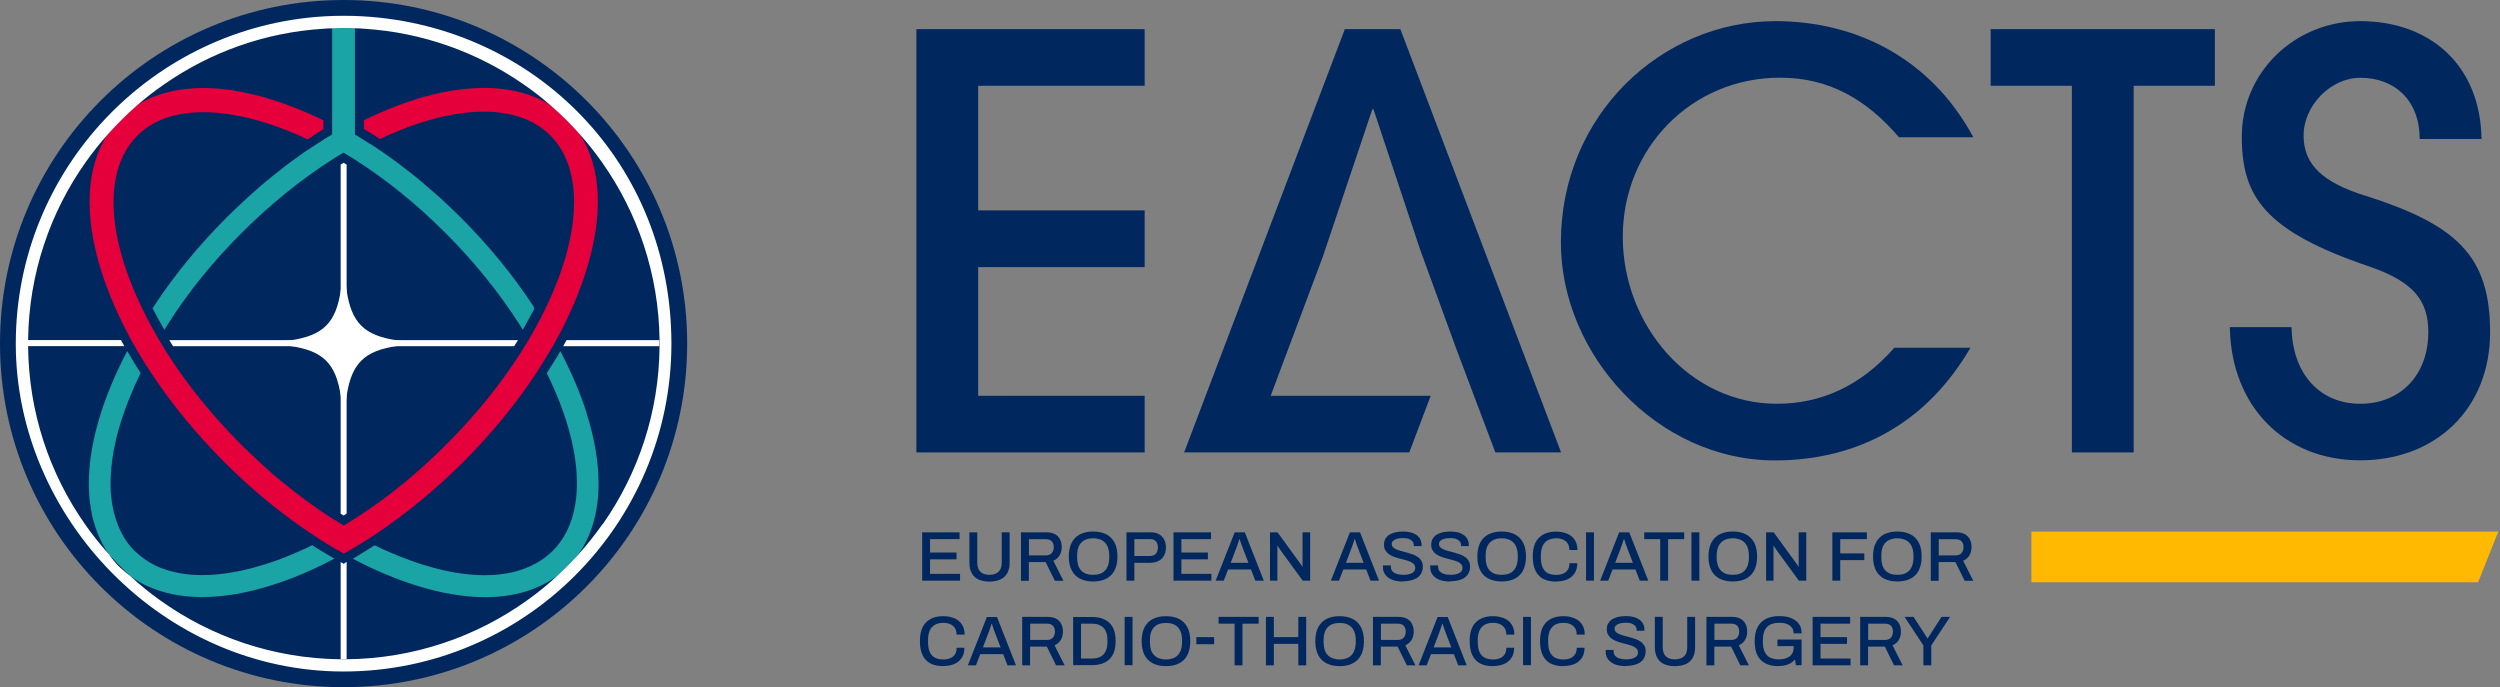
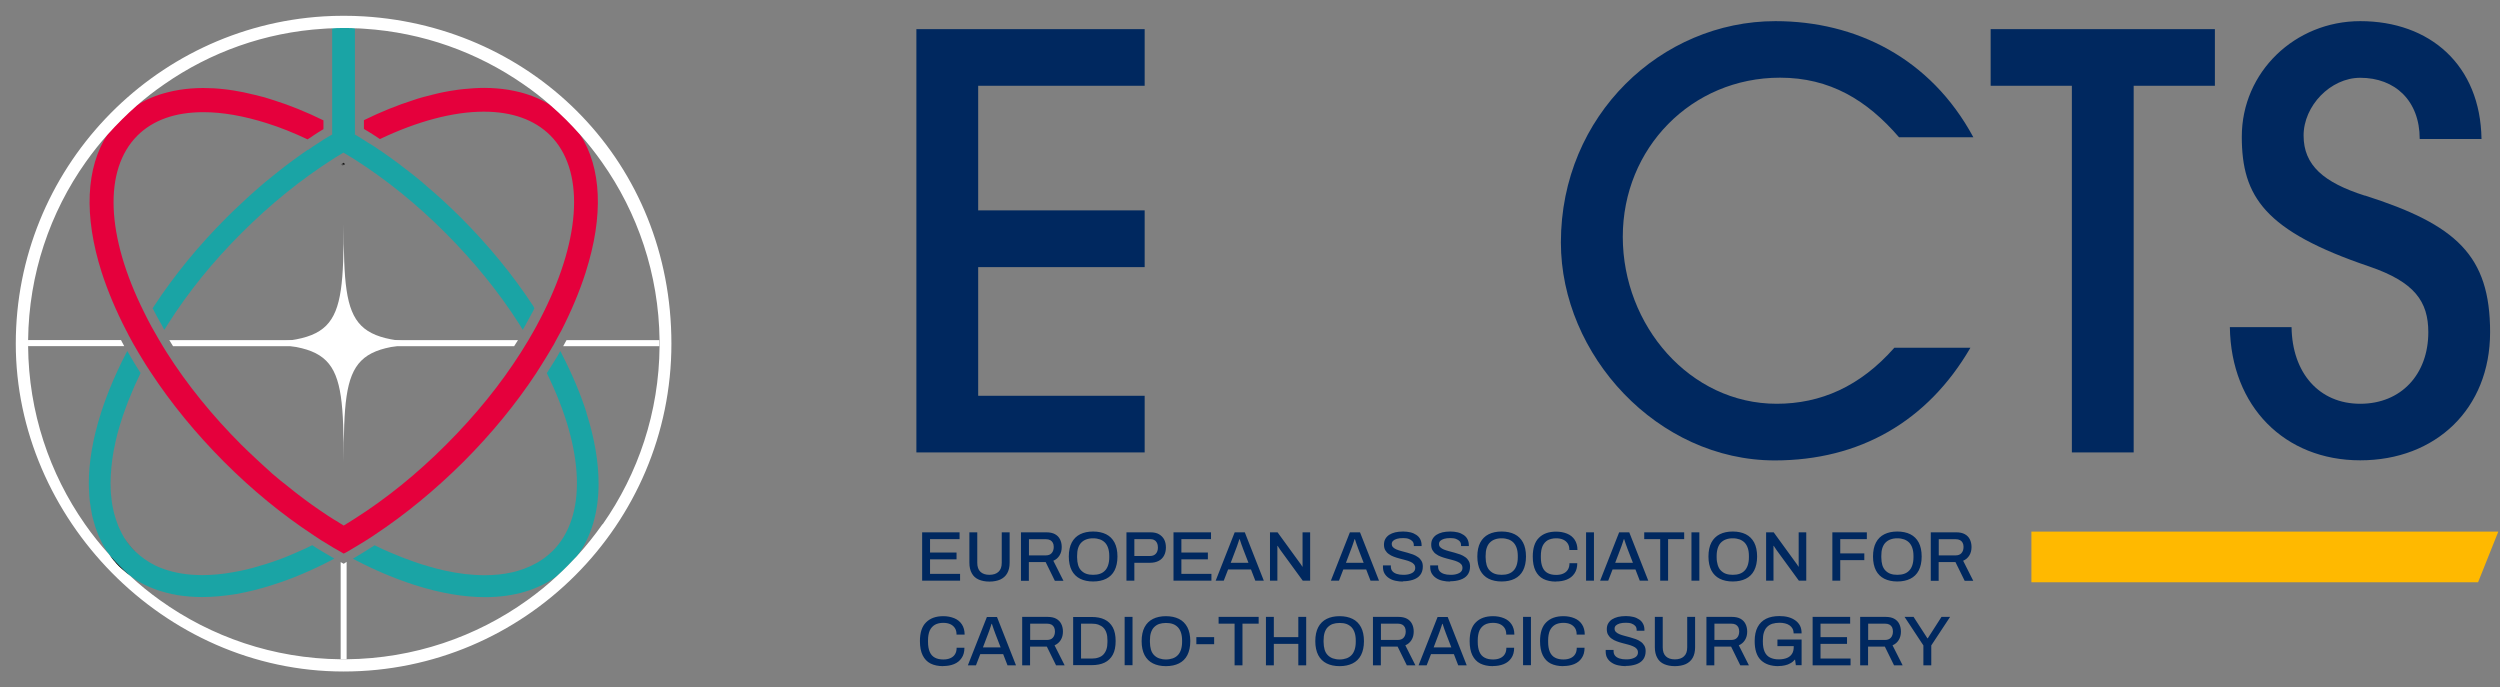
<svg xmlns="http://www.w3.org/2000/svg" width="291" height="80" viewBox="0 0 291 80" fill="none">
  <rect x="0" y="0" width="291" height="80" fill="#808080" stroke="none" />
  <g clip-path="url(#clip0_4795_52551)">
-     <path d="M79.988 39.994C79.988 62.081 62.081 79.988 39.994 79.988C17.907 79.988 0 62.081 0 39.994C0 17.907 17.907 0 39.994 0C62.081 0 79.988 17.907 79.988 39.994Z" fill="#00285F" />
    <path d="M15.105 66.99C14.893 66.837 14.693 66.684 14.505 66.508C14.281 66.331 14.069 66.131 13.857 65.931C13.657 65.731 13.457 65.519 13.292 65.307C13.28 65.307 13.269 65.307 13.269 65.295C13.08 65.083 12.915 64.859 12.751 64.624C13.492 65.448 14.281 66.237 15.093 66.99" fill="black" />
-     <path d="M15.682 64.141H15.67C15.199 63.67 14.787 63.152 14.434 62.575C14.799 63.152 15.211 63.67 15.682 64.141Z" fill="black" />
    <path d="M14.434 62.575C14.787 63.152 15.199 63.67 15.67 64.141H15.682C15.211 63.67 14.799 63.152 14.434 62.575ZM14.434 62.575C14.787 63.152 15.199 63.67 15.67 64.141H15.682C15.211 63.67 14.799 63.152 14.434 62.575Z" fill="black" />
    <path d="M40.182 19.061C40.182 19.061 40.288 19.132 40.347 19.167C40.347 19.167 40.241 19.096 40.182 19.061ZM39.994 18.943C39.865 19.014 39.759 19.085 39.653 19.155C39.759 19.085 39.888 19.026 40.006 18.955M40.194 19.073C40.194 19.073 40.3 19.143 40.359 19.179C40.359 19.179 40.253 19.108 40.194 19.073ZM40.006 18.955C39.876 19.026 39.77 19.096 39.664 19.167C39.77 19.096 39.9 19.038 40.018 18.967M40.206 19.085C40.206 19.085 40.312 19.155 40.371 19.191C40.371 19.191 40.265 19.12 40.206 19.085ZM40.018 18.967C39.888 19.038 39.782 19.108 39.676 19.179C39.782 19.108 39.912 19.049 40.029 18.979M40.218 19.096C40.218 19.096 40.324 19.167 40.383 19.202C40.383 19.202 40.277 19.132 40.218 19.096ZM40.029 18.979C39.9 19.049 39.794 19.12 39.688 19.191C39.794 19.12 39.923 19.061 40.041 18.991M40.23 19.108C40.23 19.108 40.336 19.179 40.394 19.214C40.394 19.214 40.288 19.143 40.23 19.108ZM40.041 18.991C39.912 19.061 39.806 19.132 39.7 19.202C39.806 19.132 39.935 19.073 40.053 19.002M40.241 19.12C40.241 19.12 40.347 19.191 40.406 19.226C40.406 19.226 40.3 19.155 40.241 19.12ZM40.053 19.002C39.923 19.073 39.818 19.143 39.712 19.214C39.818 19.143 39.947 19.085 40.065 19.014M40.253 19.132C40.253 19.132 40.359 19.202 40.418 19.238C40.418 19.238 40.312 19.167 40.253 19.132ZM40.065 19.014C39.935 19.085 39.829 19.155 39.723 19.226C39.829 19.155 39.959 19.096 40.077 19.026M40.265 19.143C40.265 19.143 40.371 19.214 40.43 19.25C40.43 19.25 40.324 19.179 40.265 19.143ZM40.077 19.026C39.947 19.096 39.841 19.167 39.735 19.238C39.841 19.167 39.971 19.108 40.088 19.038M40.277 19.155C40.277 19.155 40.383 19.226 40.441 19.261C40.441 19.261 40.336 19.191 40.277 19.155ZM40.088 19.038C39.959 19.108 39.853 19.179 39.747 19.25C39.853 19.179 39.982 19.12 40.1 19.049M40.288 19.167C40.288 19.167 40.394 19.238 40.453 19.273C40.453 19.273 40.347 19.202 40.288 19.167ZM40.1 19.049C39.971 19.12 39.865 19.191 39.759 19.261C39.865 19.191 39.994 19.132 40.112 19.061M40.3 19.179C40.3 19.179 40.406 19.25 40.465 19.285C40.465 19.285 40.359 19.214 40.3 19.179ZM40.112 19.061C39.982 19.132 39.876 19.202 39.77 19.273C39.876 19.202 40.006 19.143 40.124 19.073M40.312 19.191C40.312 19.191 40.418 19.261 40.477 19.297C40.477 19.297 40.371 19.226 40.312 19.191ZM40.124 19.073C39.994 19.143 39.888 19.214 39.782 19.285C39.888 19.214 40.018 19.155 40.135 19.085M40.324 19.202C40.324 19.202 40.43 19.273 40.489 19.308C40.489 19.308 40.383 19.238 40.324 19.202ZM40.135 19.085C40.006 19.155 39.9 19.226 39.794 19.297C39.9 19.226 40.029 19.167 40.147 19.096M40.336 19.214C40.336 19.214 40.441 19.285 40.5 19.32C40.5 19.32 40.394 19.25 40.336 19.214ZM40.147 19.096C40.018 19.167 39.912 19.238 39.806 19.308C39.912 19.238 40.041 19.179 40.159 19.108" fill="black" />
    <path d="M12.762 64.624C12.927 64.859 13.092 65.083 13.269 65.295C13.269 65.295 13.269 65.295 13.292 65.307C13.469 65.519 13.669 65.731 13.857 65.931C14.069 66.131 14.281 66.319 14.505 66.508C14.693 66.684 14.893 66.837 15.105 66.99C14.281 66.237 13.504 65.448 12.762 64.624ZM12.762 64.624C12.927 64.859 13.092 65.083 13.269 65.295C13.269 65.295 13.269 65.295 13.292 65.307C13.469 65.519 13.669 65.731 13.857 65.931C14.069 66.131 14.281 66.319 14.505 66.508C14.693 66.684 14.893 66.837 15.105 66.99C14.281 66.237 13.504 65.448 12.762 64.624ZM12.762 64.624C12.927 64.859 13.092 65.083 13.269 65.295C13.269 65.295 13.269 65.295 13.292 65.307C13.469 65.519 13.669 65.731 13.857 65.931C14.069 66.131 14.281 66.319 14.505 66.508C14.693 66.684 14.893 66.837 15.105 66.99C14.281 66.237 13.504 65.448 12.762 64.624ZM12.762 64.624C12.927 64.859 13.092 65.083 13.269 65.295C13.269 65.295 13.269 65.295 13.292 65.307C13.469 65.519 13.669 65.731 13.857 65.931C14.069 66.131 14.281 66.319 14.505 66.508C14.693 66.684 14.893 66.837 15.105 66.99C14.281 66.237 13.504 65.448 12.762 64.624ZM12.762 64.624C12.927 64.859 13.092 65.083 13.269 65.295C13.269 65.295 13.269 65.295 13.292 65.307C13.469 65.519 13.669 65.731 13.857 65.931C14.069 66.131 14.281 66.319 14.505 66.508C14.693 66.684 14.893 66.837 15.105 66.99C14.281 66.237 13.504 65.448 12.762 64.624ZM12.762 64.624C12.927 64.859 13.092 65.083 13.269 65.295C13.269 65.295 13.269 65.295 13.292 65.307C13.469 65.519 13.669 65.731 13.857 65.931C14.069 66.131 14.281 66.319 14.505 66.508C14.693 66.684 14.893 66.837 15.105 66.99C14.281 66.237 13.504 65.448 12.762 64.624ZM12.762 64.624C12.927 64.859 13.092 65.083 13.269 65.295C13.269 65.295 13.269 65.295 13.292 65.307C13.469 65.519 13.669 65.731 13.857 65.931C14.069 66.131 14.281 66.319 14.505 66.508C14.693 66.684 14.893 66.837 15.105 66.99C14.281 66.237 13.504 65.448 12.762 64.624ZM12.762 64.624C12.927 64.859 13.092 65.083 13.269 65.295C13.269 65.295 13.269 65.295 13.292 65.307C13.469 65.519 13.669 65.731 13.857 65.931C14.069 66.131 14.281 66.319 14.505 66.508C14.693 66.684 14.893 66.837 15.105 66.99C14.281 66.237 13.504 65.448 12.762 64.624ZM12.762 64.624C12.927 64.859 13.092 65.083 13.269 65.295C13.269 65.295 13.269 65.295 13.292 65.307C13.469 65.519 13.669 65.731 13.857 65.931C14.069 66.131 14.281 66.319 14.505 66.508C14.693 66.684 14.893 66.837 15.105 66.99C14.281 66.237 13.504 65.448 12.762 64.624ZM12.762 64.624C12.927 64.859 13.092 65.083 13.269 65.295C13.269 65.295 13.269 65.295 13.292 65.307C13.469 65.519 13.669 65.731 13.857 65.931C14.069 66.131 14.281 66.319 14.505 66.508C14.693 66.684 14.893 66.837 15.105 66.99C14.281 66.237 13.504 65.448 12.762 64.624ZM12.762 64.624C12.927 64.859 13.092 65.083 13.269 65.295C13.269 65.295 13.269 65.295 13.292 65.307C13.469 65.519 13.669 65.731 13.857 65.931C14.069 66.131 14.281 66.319 14.505 66.508C14.693 66.684 14.893 66.837 15.105 66.99C14.281 66.237 13.504 65.448 12.762 64.624ZM12.762 64.624C12.927 64.859 13.092 65.083 13.269 65.295C13.269 65.295 13.269 65.295 13.292 65.307C13.469 65.519 13.669 65.731 13.857 65.931C14.069 66.131 14.281 66.319 14.505 66.508C14.693 66.684 14.893 66.837 15.105 66.99C14.281 66.237 13.504 65.448 12.762 64.624ZM12.762 64.624C12.927 64.859 13.092 65.083 13.269 65.295C13.269 65.295 13.269 65.295 13.292 65.307C13.469 65.519 13.669 65.731 13.857 65.931C14.069 66.131 14.281 66.319 14.505 66.508C14.693 66.684 14.893 66.837 15.105 66.99C14.281 66.237 13.504 65.448 12.762 64.624ZM12.762 64.624C12.927 64.859 13.092 65.083 13.269 65.295C13.269 65.295 13.269 65.295 13.292 65.307C13.469 65.519 13.669 65.731 13.857 65.931C14.069 66.131 14.281 66.319 14.505 66.508C14.693 66.684 14.893 66.837 15.105 66.99C14.281 66.237 13.504 65.448 12.762 64.624ZM12.762 64.624C12.927 64.859 13.092 65.083 13.269 65.295C13.269 65.295 13.269 65.295 13.292 65.307C13.469 65.519 13.669 65.731 13.857 65.931C14.069 66.131 14.281 66.319 14.505 66.508C14.693 66.684 14.893 66.837 15.105 66.99C14.281 66.237 13.504 65.448 12.762 64.624ZM12.762 64.624C12.927 64.859 13.092 65.083 13.269 65.295C13.269 65.295 13.269 65.295 13.292 65.307C13.469 65.519 13.669 65.731 13.857 65.931C14.069 66.131 14.281 66.319 14.505 66.508C14.693 66.684 14.893 66.837 15.105 66.99C14.281 66.237 13.504 65.448 12.762 64.624ZM12.762 64.624C12.927 64.859 13.092 65.083 13.269 65.295C13.269 65.295 13.269 65.295 13.292 65.307C13.469 65.519 13.669 65.731 13.857 65.931C14.069 66.131 14.281 66.319 14.505 66.508C14.693 66.684 14.893 66.837 15.105 66.99C14.281 66.237 13.504 65.448 12.762 64.624ZM12.762 64.624C12.927 64.859 13.092 65.083 13.269 65.295C13.269 65.295 13.269 65.295 13.292 65.307C13.469 65.519 13.669 65.731 13.857 65.931C14.069 66.131 14.281 66.319 14.505 66.508C14.693 66.684 14.893 66.837 15.105 66.99C14.281 66.237 13.504 65.448 12.762 64.624ZM12.762 64.624C12.927 64.859 13.092 65.083 13.269 65.295C13.269 65.295 13.269 65.295 13.292 65.307C13.469 65.519 13.669 65.731 13.857 65.931C14.069 66.131 14.281 66.319 14.505 66.508C14.693 66.684 14.893 66.837 15.105 66.99C14.281 66.237 13.504 65.448 12.762 64.624ZM12.762 64.624C12.927 64.859 13.092 65.083 13.269 65.295C13.269 65.295 13.269 65.295 13.292 65.307C13.469 65.519 13.669 65.731 13.857 65.931C14.069 66.131 14.281 66.319 14.505 66.508C14.693 66.684 14.893 66.837 15.105 66.99C14.281 66.237 13.504 65.448 12.762 64.624ZM12.762 64.624C12.927 64.859 13.092 65.083 13.269 65.295C13.269 65.295 13.269 65.295 13.292 65.307C13.469 65.519 13.669 65.731 13.857 65.931C14.069 66.131 14.281 66.319 14.505 66.508C14.693 66.684 14.893 66.837 15.105 66.99C14.281 66.237 13.504 65.448 12.762 64.624ZM12.762 64.624C12.927 64.859 13.092 65.083 13.269 65.295C13.269 65.295 13.269 65.295 13.292 65.307C13.469 65.519 13.669 65.731 13.857 65.931C14.069 66.131 14.281 66.319 14.505 66.508C14.693 66.684 14.893 66.837 15.105 66.99C14.281 66.237 13.504 65.448 12.762 64.624ZM12.762 64.624C12.927 64.859 13.092 65.083 13.269 65.295C13.269 65.295 13.269 65.295 13.292 65.307C13.469 65.519 13.669 65.731 13.857 65.931C14.069 66.131 14.281 66.319 14.505 66.508C14.693 66.684 14.893 66.837 15.105 66.99C14.281 66.237 13.504 65.448 12.762 64.624ZM12.762 64.624C12.927 64.859 13.092 65.083 13.269 65.295C13.269 65.295 13.269 65.295 13.292 65.307C13.469 65.519 13.669 65.731 13.857 65.931C14.069 66.131 14.281 66.319 14.505 66.508C14.693 66.684 14.893 66.837 15.105 66.99C14.281 66.237 13.504 65.448 12.762 64.624ZM12.762 64.624C12.927 64.859 13.092 65.083 13.269 65.295C13.269 65.295 13.269 65.295 13.292 65.307C13.469 65.519 13.669 65.731 13.857 65.931C14.069 66.131 14.281 66.319 14.505 66.508C14.693 66.684 14.893 66.837 15.105 66.99C14.281 66.237 13.504 65.448 12.762 64.624ZM12.762 64.624C12.927 64.859 13.092 65.083 13.269 65.295C13.269 65.295 13.269 65.295 13.292 65.307C13.469 65.519 13.669 65.731 13.857 65.931C14.069 66.131 14.281 66.319 14.505 66.508C14.693 66.684 14.893 66.837 15.105 66.99C14.281 66.237 13.504 65.448 12.762 64.624ZM12.762 64.624C12.927 64.859 13.092 65.083 13.269 65.295C13.269 65.295 13.269 65.295 13.292 65.307C13.469 65.519 13.669 65.731 13.857 65.931C14.069 66.131 14.281 66.319 14.505 66.508C14.693 66.684 14.893 66.837 15.105 66.99C14.281 66.237 13.504 65.448 12.762 64.624ZM12.762 64.624C12.927 64.859 13.092 65.083 13.269 65.295C13.269 65.295 13.269 65.295 13.292 65.307C13.469 65.519 13.669 65.731 13.857 65.931C14.069 66.131 14.281 66.319 14.505 66.508C14.693 66.684 14.893 66.837 15.105 66.99C14.281 66.237 13.504 65.448 12.762 64.624ZM12.762 64.624C12.927 64.859 13.092 65.083 13.269 65.295C13.269 65.295 13.269 65.295 13.292 65.307C13.469 65.519 13.669 65.731 13.857 65.931C14.069 66.131 14.281 66.319 14.505 66.508C14.693 66.684 14.893 66.837 15.105 66.99C14.281 66.237 13.504 65.448 12.762 64.624ZM12.762 64.624C12.927 64.859 13.092 65.083 13.269 65.295C13.269 65.295 13.269 65.295 13.292 65.307C13.469 65.519 13.669 65.731 13.857 65.931C14.069 66.131 14.281 66.319 14.505 66.508C14.693 66.684 14.893 66.837 15.105 66.99C14.281 66.237 13.504 65.448 12.762 64.624ZM12.762 64.624C12.927 64.859 13.092 65.083 13.269 65.295C13.269 65.295 13.269 65.295 13.292 65.307C13.469 65.519 13.669 65.731 13.857 65.931C14.069 66.131 14.281 66.319 14.505 66.508C14.693 66.684 14.893 66.837 15.105 66.99C14.281 66.237 13.504 65.448 12.762 64.624Z" fill="black" />
    <path d="M36.144 16.024C36.144 16.024 36.215 15.976 36.25 15.953L36.274 15.929L36.556 15.729C36.427 15.823 36.285 15.918 36.144 16.012M35.885 17.413H35.909L36.403 17.071C36.227 17.177 36.062 17.295 35.885 17.413Z" fill="#E2007A" />
    <path d="M68.168 31.717C67.461 33.931 66.496 36.227 65.307 38.546C65.283 38.581 65.26 38.628 65.236 38.664C65.06 39.005 64.895 39.299 64.73 39.594C64.636 39.794 64.53 39.982 64.424 40.171C64.4 40.218 64.377 40.253 64.341 40.3C64.094 40.736 63.812 41.195 63.482 41.736C63.188 42.207 62.882 42.714 62.505 43.291C62.481 43.314 62.458 43.338 62.458 43.373C60.068 46.999 57.207 50.496 53.922 53.781C50.649 57.03 47.176 59.891 43.585 62.269C43.538 62.293 43.479 62.34 43.432 62.375C42.914 62.717 42.408 63.035 41.878 63.352C41.419 63.635 40.959 63.906 40.5 64.177C40.453 64.2 40.406 64.224 40.359 64.259C40.347 64.259 40.324 64.282 40.312 64.282L40.182 64.353L40.006 64.436L39.535 64.165C38.993 63.87 38.546 63.6 38.134 63.341C37.628 63.046 37.11 62.717 36.592 62.363C36.544 62.328 36.486 62.293 36.438 62.258C32.836 59.891 29.351 57.03 26.09 53.769C22.828 50.496 19.944 46.987 17.554 43.349C17.554 43.326 17.53 43.302 17.507 43.279C17.142 42.725 16.801 42.196 16.518 41.713C16.2 41.183 15.906 40.712 15.67 40.277C15.647 40.23 15.611 40.182 15.588 40.147C15.482 39.947 15.364 39.747 15.27 39.57C15.07 39.205 14.893 38.876 14.74 38.558C14.74 38.546 14.729 38.522 14.705 38.499C13.516 36.203 12.55 33.907 11.832 31.694C9.737 25.101 9.996 19.497 12.539 15.6C13.586 14.434 14.705 13.304 15.894 12.28C16.965 11.585 18.166 11.079 19.497 10.749C19.909 10.643 20.333 10.549 20.839 10.466C21.71 10.325 22.675 10.243 23.664 10.243C24.453 10.243 25.277 10.29 26.09 10.384C26.408 10.419 26.726 10.455 27.055 10.514H27.09C27.915 10.643 28.774 10.82 29.704 11.055C30.057 11.137 30.411 11.232 30.776 11.326C31.14 11.432 31.494 11.55 31.87 11.667C33.742 12.256 35.685 13.045 37.651 14.01V15.034C37.651 15.034 37.557 15.082 37.51 15.117C37.345 15.223 37.169 15.329 36.992 15.435C36.862 15.517 36.745 15.6 36.615 15.682L36.556 15.717C36.427 15.812 36.285 15.906 36.144 16C36.144 16 36.144 16.012 36.132 16.012C36.05 16.07 35.956 16.129 35.873 16.177C35.85 16.188 35.826 16.212 35.803 16.224C34.19 15.458 32.577 14.811 31.023 14.328C28.374 13.492 25.901 13.057 23.676 13.057C20.391 13.057 17.813 13.975 15.988 15.788C12.032 19.756 12.327 27.455 16.789 36.38C17.036 36.886 17.307 37.416 17.613 37.981C17.954 38.593 18.225 39.076 18.484 39.511C18.484 39.523 18.508 39.547 18.52 39.57C18.672 39.829 18.814 40.065 18.943 40.277C19.108 40.547 19.261 40.795 19.414 41.042C21.781 44.774 24.701 48.377 28.091 51.767C28.609 52.274 29.174 52.827 29.892 53.486C30.505 54.063 31.117 54.605 31.694 55.135C32.33 55.676 32.93 56.182 33.554 56.653C34.166 57.148 34.755 57.619 35.414 58.102C35.732 58.325 36.026 58.549 36.333 58.773C36.91 59.185 37.522 59.597 38.193 60.044C38.44 60.197 38.628 60.327 38.84 60.456C38.911 60.491 38.97 60.538 39.017 60.562L39.123 60.621C39.311 60.751 39.488 60.856 39.664 60.962C39.77 61.033 39.9 61.104 40.006 61.174C40.124 61.104 40.253 61.033 40.371 60.951C40.653 60.774 40.936 60.597 41.218 60.421C44.974 58.043 48.589 55.111 51.956 51.732C55.323 48.365 58.255 44.762 60.633 41.018C60.798 40.759 60.951 40.5 61.104 40.253C61.245 40.006 61.386 39.782 61.539 39.547C61.539 39.523 61.551 39.523 61.563 39.499C61.904 38.911 62.187 38.428 62.434 37.969C62.728 37.416 63.011 36.886 63.258 36.38C67.72 27.444 68.003 19.732 64.059 15.764C62.222 13.94 59.608 12.998 56.312 12.998C52.768 12.998 48.6 14.104 44.221 16.188C44.115 16.106 43.997 16.023 43.891 15.965C43.491 15.706 43.138 15.47 42.796 15.27C42.655 15.176 42.502 15.082 42.361 15.011V13.987C44.303 13.033 46.246 12.244 48.141 11.644C48.506 11.514 48.871 11.408 49.248 11.302C49.613 11.208 49.954 11.114 50.308 11.031C51.249 10.784 52.109 10.62 52.933 10.502C53.251 10.455 53.592 10.396 53.934 10.372C54.758 10.29 55.57 10.231 56.359 10.231C57.36 10.231 58.302 10.313 59.196 10.455C59.667 10.537 60.103 10.631 60.539 10.737C61.857 11.079 63.058 11.585 64.118 12.268C65.33 13.316 66.461 14.446 67.508 15.635C70.028 19.52 70.275 25.113 68.18 31.67" fill="#E5003C" />
    <path d="M68.274 48.047C67.567 45.822 66.59 43.526 65.389 41.195L65.283 40.971L65.213 40.877C64.989 41.278 64.718 41.748 64.377 42.278C64.177 42.608 63.929 42.985 63.647 43.432C68.062 52.403 68.333 60.127 64.33 64.13C64.2 64.247 64.082 64.353 63.953 64.471C63.753 64.648 63.553 64.812 63.341 64.966C63.223 65.048 63.105 65.13 62.999 65.201C62.764 65.366 62.528 65.507 62.305 65.613C60.668 66.508 58.69 66.955 56.418 66.955C54.911 66.955 53.31 66.767 51.661 66.39C51.038 66.249 50.496 66.108 49.954 65.943C49.401 65.801 48.824 65.601 48.2 65.389C47.329 65.083 46.422 64.742 45.504 64.341L45.339 64.271L45.045 64.141C44.892 64.071 44.727 64 44.586 63.941C44.268 63.776 43.926 63.623 43.608 63.47C43.22 63.718 42.82 63.977 42.396 64.236C41.925 64.53 41.478 64.789 41.077 65.036L41.395 65.201C43.667 66.39 45.975 67.356 48.236 68.085C51.179 69.027 53.946 69.51 56.477 69.51C59.809 69.51 62.67 68.651 64.883 67.014C65.684 66.284 66.437 65.519 67.179 64.718C67.191 64.695 67.202 64.671 67.214 64.671C68.827 62.469 69.675 59.62 69.675 56.3C69.675 53.781 69.204 51.002 68.262 48.059" fill="#1AA4A5" />
    <path d="M38.923 65.024L38.605 65.189C36.309 66.39 34.002 67.367 31.765 68.073C30.293 68.544 28.857 68.909 27.491 69.145C26.113 69.369 24.795 69.498 23.535 69.498C22.534 69.498 21.581 69.416 20.662 69.274C20.427 69.239 20.203 69.192 19.991 69.145C19.544 69.039 19.108 68.933 18.696 68.803C18.437 68.721 18.166 68.639 17.919 68.533C17.79 68.486 17.66 68.439 17.542 68.38C17.519 68.38 17.495 68.356 17.472 68.356C17.236 68.274 17.024 68.156 16.801 68.05C16.53 67.921 16.259 67.767 16 67.603C15.929 67.567 15.87 67.52 15.8 67.485C15.564 67.332 15.352 67.179 15.129 67.014H15.117C14.293 66.249 13.516 65.46 12.774 64.636C12.727 64.6 12.704 64.565 12.68 64.53C12.68 64.53 12.598 64.424 12.574 64.365C12.433 64.165 12.291 63.965 12.185 63.753C12.15 63.717 12.138 63.658 12.103 63.611C11.938 63.341 11.809 63.058 11.667 62.776C11.514 62.458 11.385 62.14 11.267 61.81C11.138 61.492 11.032 61.163 10.949 60.833C10.938 60.809 10.926 60.786 10.926 60.762C10.832 60.468 10.761 60.15 10.69 59.844C10.69 59.761 10.667 59.679 10.655 59.597C10.596 59.314 10.549 59.032 10.514 58.737C10.49 58.643 10.478 58.549 10.466 58.455C10.431 58.149 10.396 57.843 10.384 57.525V57.442C10.361 57.065 10.337 56.665 10.337 56.277C10.337 53.781 10.808 51.014 11.762 48.035C11.938 47.47 12.138 46.905 12.35 46.34C12.774 45.186 13.257 44.056 13.798 42.902C14.057 42.337 14.34 41.76 14.646 41.183L14.752 40.983L14.811 40.853C15.058 41.277 15.317 41.736 15.635 42.255C15.87 42.631 16.094 43.008 16.365 43.42C16.259 43.656 16.141 43.879 16.047 44.103C15.823 44.539 15.635 44.998 15.447 45.433C15.258 45.881 15.07 46.316 14.905 46.74C14.799 47.035 14.693 47.305 14.587 47.6C14.375 48.165 14.187 48.73 14.022 49.272C13.728 50.213 13.492 51.12 13.328 52.015C13.269 52.25 13.222 52.497 13.186 52.733C13.163 52.827 13.163 52.933 13.139 53.039C13.104 53.227 13.092 53.404 13.057 53.569C13.033 53.722 13.021 53.863 13.01 54.028C12.974 54.275 12.951 54.522 12.939 54.77C12.915 54.993 12.904 55.205 12.892 55.417C12.892 55.676 12.868 55.947 12.868 56.218C12.868 56.842 12.892 57.43 12.974 58.007C12.974 58.149 13.01 58.29 13.021 58.431C13.057 58.702 13.104 58.961 13.163 59.22C13.186 59.361 13.222 59.514 13.257 59.656C13.398 60.197 13.563 60.715 13.763 61.21C13.893 61.528 14.046 61.834 14.199 62.128C14.281 62.281 14.364 62.422 14.446 62.575C14.799 63.152 15.211 63.67 15.682 64.141H15.694C16.4 64.824 17.201 65.389 18.096 65.837C18.366 65.966 18.673 66.096 19.049 66.225C20.356 66.696 21.863 66.943 23.547 66.943C24.653 66.943 25.843 66.837 27.079 66.614C27.385 66.567 27.703 66.496 28.021 66.437C28.998 66.237 29.999 65.954 30.999 65.636C32.035 65.319 33.071 64.93 34.131 64.471C34.472 64.33 34.826 64.177 35.179 64.012C35.556 63.847 35.956 63.658 36.344 63.458C36.78 63.753 37.18 64 37.569 64.224C37.851 64.4 38.146 64.565 38.464 64.753C38.605 64.836 38.746 64.93 38.899 65.013" fill="#1AA4A5" />
-     <path d="M36.403 17.083L35.909 17.436H35.885C36.062 17.295 36.227 17.189 36.403 17.083Z" fill="#1AA4A5" />
    <path d="M62.128 35.697L62.081 35.638C59.703 32.012 56.854 28.539 53.639 25.325C52.886 24.571 52.121 23.853 51.355 23.146C51.073 22.899 50.802 22.652 50.531 22.416C50.472 22.369 50.413 22.311 50.355 22.264C50.013 21.957 49.684 21.675 49.342 21.392C49.342 21.381 49.319 21.369 49.307 21.357C49.283 21.345 49.26 21.322 49.236 21.298C49.201 21.263 49.177 21.251 49.154 21.216C49.095 21.169 49.024 21.122 48.977 21.074C48.789 20.91 48.6 20.756 48.389 20.592C48.2 20.427 48.012 20.286 47.812 20.133C47.458 19.85 47.105 19.579 46.752 19.32C46.646 19.238 46.564 19.167 46.458 19.085C46.399 19.049 46.352 19.002 46.293 18.967C45.998 18.743 45.681 18.508 45.374 18.296C44.951 18.002 44.55 17.707 44.138 17.436C44.138 17.436 44.127 17.425 44.115 17.425C44.115 17.425 44.103 17.413 44.091 17.413C44.056 17.389 44.044 17.378 44.021 17.366C43.95 17.307 43.867 17.26 43.785 17.201C43.773 17.189 43.75 17.166 43.726 17.154C43.679 17.119 43.644 17.107 43.597 17.071C43.491 17.013 43.397 16.942 43.302 16.883C43.243 16.836 43.197 16.812 43.138 16.777H43.114L42.949 16.671L42.808 16.589C42.313 16.247 41.807 15.953 41.313 15.659V3.285C40.995 3.261 40.677 3.25 40.336 3.25H39.629C39.311 3.25 38.982 3.25 38.664 3.285V15.659C38.593 15.694 38.522 15.741 38.44 15.788C38.369 15.835 38.299 15.871 38.228 15.906C37.816 16.153 37.463 16.365 37.145 16.589L37.015 16.671L36.851 16.777C36.851 16.777 36.745 16.836 36.686 16.883C36.58 16.954 36.486 17.024 36.38 17.083L35.885 17.436H35.862C35.862 17.436 35.838 17.436 35.826 17.436L35.791 17.46C35.473 17.684 35.144 17.896 34.837 18.131C34.555 18.331 34.272 18.531 34.002 18.732C33.566 19.049 33.142 19.379 32.706 19.72C32.353 19.991 32 20.274 31.659 20.556C31.14 20.968 30.622 21.392 30.116 21.84C29.386 22.475 28.656 23.123 27.938 23.818C27.408 24.312 26.879 24.806 26.36 25.336C23.123 28.574 20.285 32.035 17.919 35.65L17.884 35.709L17.766 35.885L17.86 36.062L17.895 36.133C18.154 36.639 18.425 37.133 18.743 37.687L18.849 37.875L19.12 38.393L19.438 37.898L19.555 37.71C21.898 34.013 24.771 30.458 28.127 27.114C31.47 23.77 35.049 20.874 38.746 18.52C39.029 18.331 39.323 18.155 39.629 17.978C39.735 17.896 39.865 17.837 39.982 17.766C40.1 17.837 40.218 17.907 40.336 17.978C40.653 18.166 40.948 18.355 41.242 18.531C44.927 20.874 48.506 23.759 51.85 27.114C55.17 30.434 58.066 34.002 60.433 37.71L60.55 37.887L60.845 38.393L61.139 37.887L61.245 37.687C61.563 37.098 61.834 36.603 62.093 36.133L62.116 36.062L62.21 35.885L62.105 35.709L62.128 35.697Z" fill="#1AA4A5" />
    <path d="M70.134 61.01C69.239 62.281 68.274 63.494 67.226 64.648C67.226 64.648 67.202 64.671 67.191 64.695C66.449 65.495 65.695 66.26 64.895 66.99C63.788 68.026 62.599 68.992 61.363 69.875C55.429 74.125 48.177 76.656 40.347 76.739H39.641C31.823 76.656 24.571 74.125 18.637 69.875C17.401 68.992 16.224 68.038 15.117 67.002H15.105C14.893 66.837 14.693 66.684 14.505 66.508C14.281 66.331 14.069 66.131 13.857 65.931C13.657 65.731 13.457 65.519 13.292 65.307C13.28 65.307 13.269 65.307 13.269 65.295C13.092 65.083 12.915 64.859 12.762 64.624C12.715 64.589 12.692 64.553 12.68 64.518C11.667 63.388 10.737 62.234 9.878 60.998C5.769 55.123 3.332 47.988 3.273 40.288V39.582C3.355 31.882 5.828 24.724 9.984 18.861C10.784 17.731 11.644 16.648 12.562 15.623C13.61 14.458 14.729 13.339 15.906 12.303C16.942 11.397 18.025 10.561 19.155 9.784C24.477 6.087 30.823 3.768 37.675 3.344C38.016 3.32 38.358 3.297 38.711 3.297C39.029 3.273 39.358 3.261 39.676 3.261H40.383C40.712 3.261 41.03 3.261 41.36 3.297C41.701 3.297 42.043 3.32 42.384 3.344C49.224 3.779 55.57 6.099 60.892 9.784C62.034 10.561 63.117 11.408 64.141 12.315C65.354 13.363 66.484 14.493 67.532 15.682C68.439 16.695 69.275 17.754 70.063 18.873C74.219 24.748 76.68 31.894 76.774 39.594V40.3C76.715 48 74.278 55.135 70.157 61.021M42.361 1.907C41.584 1.86 40.806 1.837 40.006 1.837C39.205 1.837 38.428 1.86 37.663 1.907C17.695 3.132 1.837 19.756 1.837 40.006C1.837 60.256 18.967 78.163 39.994 78.163C61.021 78.163 78.152 61.045 78.152 40.006C78.152 18.967 62.305 3.132 42.361 1.907Z" fill="white" />
    <path d="M60.291 39.594C60.15 39.829 59.997 40.053 59.844 40.3H20.144C20.015 40.1 19.873 39.864 19.709 39.594H60.28H60.291Z" fill="white" />
-     <path d="M40.347 19.167V59.785L40.23 59.856L39.994 60.009C39.888 59.938 39.794 59.879 39.688 59.809H39.653V59.785V19.155C39.759 19.085 39.876 19.014 39.994 18.943C40.053 18.979 40.124 19.026 40.171 19.049C40.23 19.085 40.277 19.12 40.336 19.155" fill="white" />
    <path d="M26.16 39.947C39.17 39.947 40.006 39.123 40.006 26.102C40.006 39.111 40.83 39.947 53.851 39.947C40.842 39.947 40.006 40.771 40.006 53.792C40.006 40.783 39.182 39.947 26.16 39.947Z" fill="white" />
    <path d="M40.006 65.625L39.653 65.425V76.739H40.347V65.401L40.006 65.625Z" fill="white" />
    <path d="M76.751 39.594V40.3H65.554C65.625 40.171 65.695 40.041 65.778 39.888C65.801 39.864 65.813 39.817 65.837 39.782C65.86 39.723 65.907 39.653 65.943 39.594H76.762H76.751Z" fill="white" />
-     <path d="M14.458 40.288H3.261V39.582H14.081C14.081 39.582 14.128 39.676 14.163 39.723C14.163 39.723 14.163 39.723 14.163 39.735C14.258 39.9 14.352 40.077 14.458 40.277" fill="white" />
+     <path d="M14.458 40.288H3.261V39.582H14.081C14.081 39.582 14.128 39.676 14.163 39.723C14.163 39.723 14.163 39.723 14.163 39.735" fill="white" />
    <path fill-rule="evenodd" clip-rule="evenodd" d="M128.035 66.79C127.8 66.873 127.529 66.908 127.235 66.908C126.94 66.908 126.681 66.873 126.446 66.79C126.21 66.708 126.022 66.578 125.857 66.413C125.692 66.249 125.575 66.037 125.492 65.778C125.422 65.519 125.375 65.224 125.375 64.883V64.706C125.375 64.365 125.41 64.059 125.492 63.8C125.575 63.553 125.692 63.329 125.857 63.164C126.022 62.999 126.21 62.87 126.446 62.787C126.67 62.705 126.929 62.658 127.235 62.658C127.541 62.658 127.8 62.705 128.035 62.787C128.271 62.87 128.459 62.999 128.624 63.164C128.777 63.329 128.907 63.541 128.989 63.8C129.071 64.047 129.118 64.353 129.118 64.706V64.883C129.118 65.224 129.071 65.519 128.989 65.778C128.907 66.025 128.789 66.249 128.624 66.413C128.471 66.578 128.271 66.708 128.035 66.79ZM125.728 67.367C126.152 67.579 126.658 67.685 127.235 67.685C127.823 67.685 128.33 67.579 128.753 67.367C129.177 67.155 129.507 66.837 129.731 66.402C129.954 65.966 130.072 65.424 130.072 64.777C130.072 64.129 129.954 63.576 129.731 63.152C129.495 62.717 129.177 62.399 128.753 62.187C128.33 61.975 127.812 61.869 127.235 61.869C126.658 61.869 126.152 61.975 125.728 62.187C125.304 62.399 124.974 62.728 124.751 63.152C124.527 63.576 124.409 64.129 124.409 64.777C124.409 65.424 124.527 65.966 124.751 66.402C124.974 66.826 125.304 67.155 125.728 67.367ZM107.338 61.963V67.591H111.753V66.802H108.256V65.107H111.341V64.318H108.256V62.752H111.694V61.963H107.338ZM113.919 67.461C114.271 67.614 114.681 67.696 115.161 67.697L115.155 67.697H115.167L115.161 67.697C115.653 67.696 116.075 67.614 116.427 67.461C116.78 67.296 117.051 67.061 117.239 66.731C117.428 66.402 117.522 65.99 117.522 65.483V61.963H116.603V65.507C116.603 65.966 116.486 66.319 116.227 66.555C115.979 66.79 115.626 66.908 115.167 66.908C114.708 66.908 114.366 66.79 114.119 66.555C113.872 66.319 113.754 65.966 113.754 65.507V61.963H112.836V65.483C112.836 65.99 112.93 66.402 113.118 66.731C113.295 67.061 113.566 67.308 113.919 67.461ZM121.725 64.647H119.77V62.764H121.737C121.937 62.764 122.102 62.799 122.243 62.87C122.372 62.94 122.478 63.046 122.549 63.176C122.62 63.305 122.655 63.47 122.655 63.658C122.655 63.965 122.572 64.212 122.408 64.388C122.255 64.565 122.019 64.647 121.725 64.647ZM118.84 67.591V61.963H121.807C122.208 61.963 122.537 62.034 122.796 62.175C123.055 62.316 123.255 62.516 123.385 62.776C123.514 63.035 123.585 63.329 123.585 63.67C123.585 64.047 123.503 64.377 123.326 64.659C123.149 64.942 122.914 65.142 122.608 65.271L123.785 67.603H122.784L121.713 65.424H119.759V67.603H118.84V67.591ZM132.038 64.718H133.851C134.146 64.718 134.369 64.636 134.534 64.459C134.699 64.282 134.781 64.047 134.781 63.729C134.781 63.517 134.746 63.341 134.676 63.199C134.605 63.058 134.499 62.94 134.369 62.87C134.228 62.787 134.063 62.752 133.851 62.752H132.038V64.718ZM131.12 67.591V61.963H133.922C134.322 61.963 134.652 62.034 134.911 62.187C135.17 62.34 135.37 62.54 135.511 62.799C135.641 63.058 135.712 63.364 135.712 63.717C135.712 64.07 135.641 64.388 135.5 64.659C135.358 64.93 135.146 65.142 134.876 65.283C134.605 65.424 134.275 65.507 133.887 65.507H132.038V67.591H131.12ZM136.595 61.963V67.591H141.01V66.802H137.513V65.107H140.597V64.318H137.513V62.752H140.962V61.963H136.595ZM143.258 65.507H145.319L144.683 63.859C144.683 63.859 144.636 63.741 144.612 63.658C144.577 63.576 144.542 63.482 144.506 63.376L144.4 63.058C144.391 63.031 144.382 63.005 144.373 62.979C144.348 62.904 144.324 62.834 144.306 62.764H144.259C144.243 62.813 144.226 62.865 144.209 62.92C144.188 62.984 144.167 63.053 144.141 63.129C144.094 63.27 144.047 63.411 144 63.541C143.987 63.578 143.974 63.613 143.962 63.646L143.962 63.647C143.933 63.729 143.907 63.8 143.882 63.859L143.258 65.507ZM141.504 67.591L143.717 61.963H144.895L147.108 67.591H146.119L145.613 66.284H142.952L142.446 67.591H141.504ZM147.826 61.963V67.591H148.686V63.541H148.721C148.756 63.6 148.804 63.67 148.874 63.776L148.874 63.776C148.922 63.841 148.96 63.899 148.994 63.953C149.009 63.977 149.024 64.001 149.039 64.023L151.641 67.591H152.5V61.963H151.617V65.954H151.582C151.574 65.93 151.555 65.901 151.533 65.866L151.533 65.866C151.522 65.85 151.511 65.832 151.5 65.813C151.482 65.784 151.461 65.754 151.441 65.725L151.441 65.725C151.42 65.695 151.4 65.666 151.382 65.636C151.347 65.578 151.276 65.495 151.276 65.495L148.709 61.963H147.826ZM156.668 65.507H158.728L158.093 63.859C158.093 63.859 158.057 63.741 158.022 63.658C157.987 63.576 157.951 63.482 157.916 63.376L157.81 63.058C157.801 63.031 157.792 63.005 157.783 62.979C157.758 62.904 157.734 62.834 157.716 62.764H157.669C157.653 62.813 157.636 62.864 157.619 62.92L157.619 62.92C157.598 62.984 157.576 63.053 157.551 63.129C157.504 63.27 157.457 63.411 157.41 63.541C157.396 63.578 157.384 63.614 157.372 63.647L157.372 63.647L157.372 63.647L157.372 63.647C157.342 63.73 157.317 63.8 157.292 63.859L156.668 65.507ZM154.914 67.591L157.127 61.963H158.305L160.518 67.591H159.529L159.023 66.284H156.362L155.856 67.591H154.914ZM162.437 67.603C162.72 67.661 163.014 67.697 163.32 67.697L163.261 67.661C163.72 67.661 164.121 67.603 164.474 67.485C164.827 67.367 165.11 67.191 165.31 66.931C165.51 66.672 165.616 66.343 165.616 65.942C165.616 65.695 165.569 65.472 165.463 65.295C165.357 65.118 165.227 64.965 165.051 64.848C164.886 64.73 164.686 64.624 164.474 64.541C164.25 64.459 164.027 64.388 163.803 64.329L163.802 64.329C163.579 64.271 163.355 64.212 163.144 64.153C162.932 64.094 162.743 64.035 162.567 63.965C162.402 63.894 162.26 63.812 162.155 63.706C162.049 63.6 162.001 63.482 162.001 63.317C162.001 63.176 162.049 63.058 162.155 62.952C162.26 62.858 162.402 62.775 162.602 62.717C162.802 62.658 163.038 62.634 163.332 62.634C163.579 62.634 163.791 62.658 163.979 62.728C164.168 62.799 164.309 62.893 164.415 63.011C164.521 63.14 164.568 63.282 164.568 63.458V63.564H165.475V63.47C165.475 63.199 165.416 62.952 165.31 62.752C165.204 62.552 165.051 62.387 164.851 62.257C164.662 62.128 164.427 62.022 164.168 61.963C163.909 61.904 163.626 61.869 163.332 61.869C162.979 61.869 162.673 61.904 162.402 61.963C162.131 62.034 161.896 62.128 161.695 62.257C161.507 62.387 161.354 62.552 161.248 62.74C161.142 62.928 161.095 63.152 161.095 63.399C161.095 63.647 161.142 63.87 161.248 64.047C161.354 64.224 161.483 64.377 161.66 64.494C161.825 64.624 162.025 64.718 162.237 64.8C162.461 64.883 162.673 64.954 162.908 65.012C163.143 65.071 163.367 65.13 163.579 65.189C163.803 65.248 163.991 65.307 164.168 65.389C164.344 65.46 164.474 65.554 164.58 65.672C164.686 65.789 164.733 65.931 164.733 66.107C164.733 66.225 164.709 66.319 164.662 66.413C164.615 66.496 164.545 66.578 164.462 66.637C164.38 66.696 164.274 66.743 164.156 66.79C164.038 66.837 163.909 66.861 163.767 66.884C163.614 66.908 163.473 66.908 163.32 66.908C163.038 66.908 162.79 66.873 162.578 66.802C162.366 66.731 162.19 66.625 162.072 66.484C161.954 66.343 161.896 66.166 161.896 65.966V65.884V65.813H160.977V65.895V65.99C160.977 66.296 161.036 66.555 161.166 66.767C161.295 66.978 161.46 67.155 161.684 67.296C161.896 67.438 162.155 67.544 162.437 67.603ZM168.818 67.697C168.512 67.697 168.218 67.661 167.935 67.603C167.653 67.544 167.394 67.438 167.182 67.296C166.958 67.155 166.793 66.978 166.664 66.767C166.534 66.555 166.475 66.296 166.475 65.99V65.895V65.813H167.394V65.884V65.966C167.394 66.166 167.453 66.343 167.57 66.484C167.688 66.625 167.865 66.731 168.077 66.802C168.288 66.873 168.536 66.908 168.818 66.908C168.971 66.908 169.113 66.908 169.266 66.884C169.407 66.861 169.536 66.837 169.654 66.79C169.772 66.743 169.878 66.696 169.96 66.637C170.043 66.578 170.113 66.496 170.16 66.413C170.208 66.319 170.231 66.225 170.231 66.107C170.231 65.931 170.184 65.789 170.078 65.672C169.972 65.554 169.843 65.46 169.666 65.389C169.489 65.307 169.301 65.248 169.077 65.189C168.865 65.13 168.642 65.071 168.406 65.012C168.171 64.954 167.959 64.883 167.735 64.8C167.523 64.718 167.323 64.624 167.158 64.494C166.982 64.377 166.852 64.224 166.746 64.047C166.64 63.87 166.593 63.647 166.593 63.399C166.593 63.152 166.64 62.928 166.746 62.74C166.852 62.552 167.005 62.387 167.194 62.257C167.394 62.128 167.629 62.034 167.9 61.963C168.171 61.904 168.477 61.869 168.83 61.869C169.124 61.869 169.407 61.904 169.666 61.963C169.925 62.022 170.16 62.128 170.349 62.257C170.549 62.387 170.702 62.552 170.808 62.752C170.914 62.952 170.973 63.199 170.973 63.47V63.564H170.066V63.458C170.066 63.282 170.019 63.14 169.913 63.011C169.807 62.893 169.666 62.799 169.478 62.728C169.289 62.658 169.077 62.634 168.83 62.634C168.536 62.634 168.3 62.658 168.1 62.717C167.9 62.775 167.759 62.858 167.653 62.952C167.547 63.058 167.5 63.176 167.5 63.317C167.5 63.482 167.547 63.6 167.653 63.706C167.759 63.812 167.9 63.894 168.065 63.965C168.241 64.035 168.43 64.094 168.642 64.153C168.853 64.212 169.077 64.271 169.3 64.329L169.301 64.329C169.525 64.388 169.748 64.459 169.972 64.541C170.196 64.624 170.384 64.73 170.549 64.848C170.726 64.965 170.855 65.118 170.961 65.295C171.067 65.472 171.114 65.695 171.114 65.942C171.114 66.343 171.008 66.672 170.808 66.931C170.608 67.191 170.325 67.367 169.972 67.485C169.619 67.603 169.219 67.661 168.759 67.661L168.818 67.697ZM175.588 66.79C175.352 66.873 175.082 66.908 174.787 66.908C174.493 66.908 174.234 66.873 173.999 66.79C173.763 66.708 173.575 66.578 173.41 66.413C173.245 66.249 173.127 66.037 173.045 65.778C172.974 65.519 172.927 65.224 172.927 64.883V64.706C172.927 64.365 172.962 64.059 173.045 63.8C173.127 63.553 173.245 63.329 173.41 63.164C173.575 62.999 173.763 62.87 173.999 62.787C174.222 62.705 174.481 62.658 174.787 62.658C175.093 62.658 175.352 62.705 175.588 62.787C175.823 62.87 176.012 62.999 176.177 63.164C176.33 63.329 176.459 63.541 176.542 63.8C176.624 64.047 176.671 64.353 176.671 64.706V64.883C176.671 65.224 176.624 65.519 176.542 65.778C176.459 66.025 176.341 66.249 176.177 66.413C176.024 66.578 175.823 66.708 175.588 66.79ZM173.28 67.367C173.704 67.579 174.21 67.685 174.787 67.685C175.376 67.685 175.882 67.579 176.306 67.367C176.73 67.155 177.06 66.837 177.283 66.402C177.507 65.966 177.625 65.424 177.625 64.777C177.625 64.129 177.507 63.576 177.283 63.152C177.048 62.717 176.73 62.399 176.306 62.187C175.882 61.975 175.364 61.869 174.787 61.869C174.21 61.869 173.704 61.975 173.28 62.187C172.857 62.399 172.527 62.728 172.303 63.152C172.079 63.576 171.962 64.129 171.962 64.777C171.962 65.424 172.079 65.966 172.303 66.402C172.527 66.826 172.857 67.155 173.28 67.367ZM181.11 67.697C180.533 67.697 180.05 67.591 179.65 67.391C179.249 67.191 178.943 66.861 178.731 66.437C178.52 66.001 178.414 65.46 178.414 64.789C178.414 63.8 178.649 63.07 179.132 62.599C179.614 62.116 180.274 61.881 181.133 61.881C181.604 61.881 182.028 61.963 182.405 62.116C182.781 62.269 183.076 62.505 183.288 62.822C183.5 63.14 183.617 63.541 183.617 64.023H182.676C182.676 63.717 182.617 63.47 182.487 63.27C182.358 63.07 182.181 62.917 181.946 62.811C181.71 62.705 181.439 62.658 181.133 62.658C180.756 62.658 180.427 62.74 180.156 62.881C179.897 63.035 179.697 63.258 179.556 63.553C179.426 63.859 179.355 64.235 179.355 64.706V64.883C179.355 65.354 179.426 65.731 179.556 66.037C179.685 66.343 179.885 66.567 180.156 66.708C180.415 66.849 180.745 66.92 181.133 66.92C181.451 66.92 181.722 66.873 181.957 66.767C182.193 66.661 182.369 66.519 182.499 66.308C182.628 66.107 182.687 65.848 182.687 65.554H183.594C183.594 66.037 183.488 66.437 183.264 66.755C183.052 67.073 182.758 67.308 182.381 67.461C182.004 67.614 181.581 67.685 181.11 67.685V67.697ZM184.618 61.963H185.536V67.591H184.618V61.963ZM188.009 65.507H190.069L189.433 63.859C189.433 63.859 189.398 63.741 189.363 63.658C189.327 63.576 189.292 63.482 189.257 63.376L189.151 63.058C189.142 63.031 189.133 63.005 189.124 62.979L189.124 62.979C189.098 62.904 189.074 62.834 189.057 62.764H189.01C188.994 62.811 188.978 62.86 188.961 62.913L188.961 62.915L188.961 62.915L188.96 62.917L188.96 62.919L188.959 62.92L188.959 62.92L188.959 62.921L188.958 62.925C188.938 62.987 188.916 63.055 188.892 63.129L188.892 63.129C188.845 63.27 188.798 63.411 188.751 63.541C188.737 63.578 188.725 63.613 188.713 63.647C188.683 63.729 188.658 63.8 188.633 63.859L188.009 65.507ZM186.255 67.591L188.468 61.963H189.645L191.859 67.591H190.87L190.364 66.284H187.703L187.196 67.591H186.255ZM193.248 62.752V67.591H194.166V62.752H196.038V61.963H191.388V62.752H193.248ZM197.804 61.963H196.886V67.591H197.804V61.963ZM202.49 66.79C202.255 66.873 201.984 66.908 201.689 66.908C201.395 66.908 201.136 66.873 200.901 66.79C200.665 66.708 200.477 66.578 200.312 66.413C200.147 66.249 200.029 66.037 199.947 65.778C199.865 65.519 199.818 65.224 199.818 64.883V64.706C199.818 64.365 199.865 64.059 199.947 63.8C200.029 63.553 200.147 63.329 200.312 63.164C200.477 62.999 200.665 62.87 200.901 62.787C201.124 62.705 201.383 62.658 201.689 62.658C201.996 62.658 202.255 62.705 202.49 62.787C202.714 62.87 202.914 62.999 203.079 63.164C203.232 63.329 203.361 63.541 203.444 63.8C203.526 64.047 203.573 64.353 203.573 64.706V64.883C203.573 65.224 203.526 65.519 203.444 65.778C203.361 66.025 203.244 66.249 203.079 66.413C202.926 66.578 202.726 66.708 202.49 66.79ZM200.182 67.367C200.606 67.579 201.113 67.685 201.689 67.685C202.278 67.685 202.784 67.579 203.208 67.367C203.632 67.155 203.962 66.837 204.185 66.402C204.409 65.966 204.527 65.424 204.527 64.777C204.527 64.129 204.409 63.576 204.185 63.152C203.95 62.717 203.632 62.399 203.208 62.187C202.784 61.975 202.266 61.869 201.689 61.869C201.113 61.869 200.606 61.975 200.182 62.187C199.759 62.399 199.429 62.728 199.205 63.152C198.982 63.576 198.864 64.129 198.864 64.777C198.864 65.424 198.982 65.966 199.205 66.402C199.429 66.826 199.759 67.155 200.182 67.367ZM205.575 67.591V61.963H206.458L209.024 65.495C209.024 65.495 209.095 65.578 209.13 65.636C209.148 65.666 209.169 65.695 209.189 65.725L209.189 65.725C209.21 65.754 209.23 65.784 209.248 65.813C209.259 65.832 209.271 65.85 209.281 65.866C209.304 65.901 209.322 65.93 209.33 65.954H209.366V61.963H210.249V67.591H209.389L206.787 64.023C206.773 64.001 206.758 63.978 206.742 63.953L206.742 63.953C206.708 63.899 206.671 63.84 206.623 63.776L206.622 63.776L206.622 63.776C206.552 63.67 206.505 63.599 206.469 63.541H206.434V67.591H205.575ZM213.286 61.963V67.591H214.205V65.201H217.007V64.412H214.205V62.752H217.301V61.963H213.286ZM220.845 66.908C221.139 66.908 221.41 66.873 221.645 66.79C221.881 66.708 222.081 66.578 222.234 66.413C222.399 66.249 222.517 66.025 222.599 65.778C222.681 65.519 222.728 65.224 222.728 64.883V64.706C222.728 64.353 222.681 64.047 222.599 63.8C222.517 63.541 222.387 63.329 222.234 63.164C222.069 62.999 221.869 62.87 221.645 62.787C221.41 62.705 221.151 62.658 220.845 62.658C220.539 62.658 220.28 62.705 220.056 62.787C219.82 62.87 219.632 62.999 219.467 63.164C219.302 63.329 219.185 63.553 219.102 63.8C219.02 64.059 218.985 64.365 218.985 64.706V64.883C218.985 65.224 219.032 65.519 219.102 65.778C219.185 66.037 219.302 66.249 219.467 66.413C219.632 66.578 219.82 66.708 220.056 66.79C220.291 66.873 220.55 66.908 220.845 66.908ZM220.845 67.685C220.268 67.685 219.762 67.579 219.338 67.367C218.914 67.155 218.584 66.826 218.361 66.402C218.137 65.966 218.019 65.424 218.019 64.777C218.019 64.129 218.137 63.576 218.361 63.152C218.584 62.728 218.914 62.399 219.338 62.187C219.762 61.975 220.268 61.869 220.845 61.869C221.422 61.869 221.94 61.975 222.364 62.187C222.787 62.399 223.105 62.717 223.341 63.152C223.564 63.576 223.682 64.129 223.682 64.777C223.682 65.424 223.564 65.966 223.341 66.402C223.117 66.837 222.787 67.155 222.364 67.367C221.94 67.579 221.433 67.685 220.845 67.685ZM225.672 64.647H227.626C227.921 64.647 228.156 64.565 228.309 64.388C228.474 64.212 228.556 63.965 228.556 63.658C228.556 63.47 228.521 63.305 228.45 63.176C228.38 63.046 228.274 62.94 228.144 62.87C228.003 62.799 227.838 62.764 227.638 62.764H225.672V64.647ZM224.742 61.963V67.591V67.603H225.66V65.424H227.614L228.686 67.603H229.687L228.509 65.271C228.815 65.142 229.051 64.942 229.227 64.659C229.404 64.377 229.486 64.047 229.486 63.67C229.486 63.329 229.416 63.035 229.286 62.776C229.157 62.516 228.957 62.316 228.698 62.175C228.439 62.034 228.109 61.963 227.709 61.963H224.742ZM109.775 77.539C109.198 77.539 108.715 77.433 108.315 77.233C107.915 77.033 107.609 76.703 107.397 76.279C107.185 75.844 107.079 75.302 107.079 74.631C107.079 73.642 107.314 72.912 107.797 72.441C108.28 71.959 108.939 71.723 109.798 71.723C110.269 71.723 110.693 71.806 111.07 71.959C111.447 72.112 111.741 72.347 111.953 72.665C112.165 72.983 112.283 73.383 112.283 73.866H111.341C111.341 73.56 111.282 73.313 111.152 73.112C111.023 72.912 110.846 72.759 110.611 72.653C110.375 72.547 110.104 72.5 109.798 72.5C109.422 72.5 109.092 72.571 108.821 72.724C108.562 72.877 108.362 73.101 108.221 73.395C108.091 73.701 108.021 74.078 108.021 74.549V74.725C108.021 75.196 108.091 75.573 108.221 75.879C108.35 76.185 108.55 76.409 108.821 76.55C109.08 76.692 109.41 76.762 109.798 76.762C110.116 76.762 110.387 76.715 110.623 76.609C110.858 76.503 111.035 76.362 111.164 76.15C111.294 75.95 111.352 75.691 111.352 75.397H112.259C112.259 75.879 112.153 76.279 111.929 76.597C111.717 76.915 111.423 77.151 111.046 77.304C110.67 77.457 110.246 77.528 109.775 77.528V77.539ZM116.474 75.361H114.414L115.038 73.713C115.063 73.654 115.088 73.584 115.117 73.501L115.117 73.501C115.129 73.468 115.142 73.432 115.155 73.395C115.202 73.266 115.249 73.124 115.297 72.983C115.322 72.907 115.344 72.838 115.364 72.774C115.381 72.719 115.398 72.667 115.414 72.618H115.461C115.479 72.688 115.503 72.758 115.529 72.833L115.529 72.833L115.529 72.834C115.538 72.859 115.547 72.885 115.556 72.912L115.662 73.23C115.673 73.261 115.685 73.294 115.697 73.326L115.697 73.326L115.697 73.327L115.697 73.327L115.697 73.327L115.697 73.327L115.697 73.327L115.697 73.327C115.72 73.392 115.744 73.458 115.767 73.513C115.803 73.595 115.838 73.713 115.838 73.713L116.474 75.361ZM114.873 71.817L112.659 77.445H113.601L114.107 76.138H116.768L117.274 77.445H118.263L116.05 71.817H114.873ZM119.912 74.49H121.866C122.16 74.49 122.396 74.407 122.549 74.231C122.714 74.054 122.796 73.807 122.796 73.501C122.796 73.313 122.761 73.148 122.69 73.007C122.62 72.877 122.514 72.771 122.384 72.7C122.243 72.63 122.078 72.594 121.878 72.594H119.912V74.49ZM118.982 77.433V71.806H121.948C122.349 71.806 122.678 71.876 122.937 72.017C123.196 72.159 123.397 72.359 123.526 72.618C123.656 72.877 123.726 73.171 123.726 73.513C123.726 73.889 123.644 74.219 123.467 74.502C123.291 74.784 123.055 74.984 122.749 75.114L123.926 77.445H122.926L121.854 75.267H119.9V77.445H118.982V77.433ZM127.082 76.656H125.834V76.644V72.594H127.082C127.376 72.594 127.635 72.63 127.859 72.712C128.082 72.795 128.283 72.912 128.436 73.065C128.589 73.218 128.706 73.419 128.789 73.666C128.871 73.901 128.907 74.196 128.907 74.537V74.714C128.907 75.055 128.871 75.338 128.789 75.585C128.706 75.82 128.589 76.02 128.436 76.185C128.283 76.35 128.082 76.468 127.859 76.538C127.623 76.621 127.376 76.656 127.082 76.656ZM124.915 71.817V77.421H127.093C127.67 77.421 128.165 77.327 128.577 77.127C128.989 76.927 129.307 76.621 129.531 76.209C129.754 75.797 129.86 75.267 129.86 74.62C129.86 73.972 129.754 73.442 129.531 73.03C129.307 72.618 128.989 72.312 128.577 72.112C128.165 71.912 127.67 71.817 127.093 71.817H124.915ZM131.826 71.806H130.908V77.433H131.826V71.806ZM136.512 76.633C136.277 76.715 136.006 76.762 135.712 76.762C135.417 76.762 135.158 76.715 134.923 76.633C134.687 76.55 134.499 76.421 134.334 76.256C134.169 76.091 134.052 75.879 133.969 75.62C133.898 75.361 133.851 75.067 133.851 74.725V74.549C133.851 74.207 133.887 73.901 133.969 73.642C134.052 73.395 134.169 73.171 134.334 73.007C134.499 72.842 134.687 72.712 134.923 72.63C135.146 72.559 135.405 72.512 135.712 72.512C136.018 72.512 136.277 72.547 136.512 72.63C136.748 72.712 136.936 72.842 137.101 73.007C137.254 73.171 137.383 73.383 137.466 73.642C137.548 73.889 137.595 74.196 137.595 74.549V74.725C137.595 75.067 137.548 75.361 137.466 75.62C137.383 75.867 137.266 76.091 137.101 76.256C136.948 76.421 136.748 76.55 136.512 76.633ZM134.205 77.221C134.628 77.433 135.135 77.539 135.712 77.539C136.3 77.539 136.806 77.433 137.23 77.221C137.654 77.009 137.984 76.692 138.208 76.256C138.431 75.82 138.549 75.279 138.549 74.631C138.549 73.984 138.431 73.43 138.208 73.007C137.972 72.571 137.654 72.253 137.23 72.041C136.806 71.829 136.288 71.723 135.712 71.723C135.135 71.723 134.628 71.829 134.205 72.041C133.781 72.253 133.451 72.583 133.227 73.007C133.004 73.43 132.886 73.984 132.886 74.631C132.886 75.279 133.004 75.82 133.227 76.256C133.451 76.68 133.781 77.009 134.205 77.221ZM141.327 74.16H139.255V74.984H141.327V74.16ZM143.706 72.594V77.445H144.624V72.594H146.508V71.806H141.845V72.594H143.706ZM147.355 77.445V71.806H148.274V74.16H151.123V71.806H152.041V77.445H151.123V74.949H148.274V77.445H147.355ZM156.727 76.633C156.492 76.715 156.221 76.762 155.926 76.762C155.632 76.762 155.373 76.715 155.138 76.633C154.902 76.55 154.714 76.421 154.549 76.256C154.384 76.091 154.266 75.879 154.184 75.62C154.113 75.361 154.066 75.067 154.066 74.725V74.549C154.066 74.207 154.102 73.901 154.184 73.642C154.266 73.395 154.384 73.171 154.549 73.007C154.714 72.842 154.902 72.712 155.138 72.63C155.361 72.559 155.62 72.512 155.926 72.512C156.233 72.512 156.492 72.547 156.727 72.63C156.951 72.712 157.151 72.842 157.316 73.007C157.469 73.171 157.598 73.383 157.681 73.642C157.763 73.889 157.81 74.196 157.81 74.549V74.725C157.81 75.067 157.763 75.361 157.681 75.62C157.598 75.867 157.48 76.091 157.316 76.256C157.163 76.421 156.962 76.55 156.727 76.633ZM154.419 77.221C154.843 77.433 155.35 77.539 155.926 77.539C156.515 77.539 157.021 77.433 157.445 77.221C157.869 77.009 158.199 76.692 158.422 76.256C158.646 75.82 158.764 75.279 158.764 74.631C158.764 73.984 158.646 73.43 158.422 73.007C158.187 72.571 157.869 72.253 157.445 72.041C157.021 71.829 156.503 71.723 155.926 71.723C155.35 71.723 154.843 71.829 154.419 72.041C153.996 72.253 153.666 72.583 153.442 73.007C153.219 73.43 153.101 73.984 153.101 74.631C153.101 75.279 153.219 75.82 153.442 76.256C153.666 76.68 153.996 77.009 154.419 77.221ZM160.742 74.49H162.696C162.99 74.49 163.226 74.407 163.379 74.231C163.544 74.054 163.626 73.807 163.626 73.501C163.626 73.313 163.591 73.148 163.52 73.007C163.45 72.877 163.344 72.771 163.214 72.7C163.073 72.63 162.908 72.594 162.708 72.594H160.742V74.49ZM159.812 77.433V71.806H162.779C163.179 71.806 163.508 71.876 163.767 72.017C164.027 72.159 164.227 72.359 164.356 72.618C164.486 72.877 164.556 73.171 164.556 73.513C164.556 73.889 164.474 74.219 164.297 74.502C164.121 74.784 163.885 74.984 163.579 75.114L164.756 77.445H163.756L162.684 75.267H160.73V77.445H159.812V77.433ZM168.936 75.361H166.876L167.5 73.713C167.525 73.654 167.55 73.584 167.579 73.502L167.579 73.502L167.579 73.502L167.579 73.501L167.579 73.501L167.579 73.501C167.591 73.468 167.604 73.432 167.617 73.395C167.664 73.266 167.712 73.124 167.759 72.983C167.784 72.907 167.806 72.838 167.826 72.775L167.826 72.774C167.844 72.719 167.86 72.667 167.876 72.618H167.923C167.941 72.688 167.965 72.758 167.991 72.833L167.991 72.833L168.003 72.869L168.018 72.912L168.124 73.23C168.135 73.262 168.147 73.294 168.159 73.327C168.183 73.392 168.206 73.458 168.23 73.513C168.265 73.595 168.3 73.713 168.3 73.713L168.936 75.361ZM167.335 71.817L165.121 77.445H166.063L166.57 76.138H169.23L169.737 77.445H170.726L168.512 71.817H167.335ZM173.763 77.539C173.186 77.539 172.703 77.433 172.303 77.233C171.903 77.033 171.597 76.703 171.385 76.279C171.173 75.844 171.067 75.302 171.067 74.631C171.067 73.642 171.302 72.912 171.785 72.441C172.268 71.959 172.927 71.723 173.787 71.723C174.258 71.723 174.681 71.806 175.058 71.959C175.435 72.112 175.729 72.347 175.941 72.665C176.153 72.983 176.271 73.383 176.271 73.866H175.329C175.329 73.56 175.27 73.313 175.141 73.112C175.011 72.912 174.834 72.759 174.599 72.653C174.364 72.547 174.093 72.5 173.787 72.5C173.41 72.5 173.08 72.571 172.809 72.724C172.55 72.877 172.35 73.101 172.209 73.395C172.079 73.701 172.009 74.078 172.009 74.549V74.725C172.009 75.196 172.079 75.573 172.209 75.879C172.338 76.185 172.539 76.409 172.809 76.55C173.068 76.692 173.398 76.762 173.787 76.762C174.104 76.762 174.375 76.715 174.611 76.609C174.846 76.503 175.023 76.362 175.152 76.15C175.282 75.95 175.341 75.691 175.341 75.397H176.247C176.247 75.879 176.141 76.279 175.918 76.597C175.706 76.915 175.411 77.151 175.035 77.304C174.658 77.457 174.234 77.528 173.763 77.528V77.539ZM177.283 71.806H178.202V77.433H177.283V71.806ZM181.957 77.539C181.38 77.539 180.898 77.433 180.497 77.233C180.097 77.033 179.791 76.703 179.579 76.279C179.367 75.844 179.261 75.302 179.261 74.631C179.261 73.642 179.497 72.912 179.979 72.441C180.462 71.959 181.121 71.723 181.981 71.723C182.452 71.723 182.876 71.806 183.252 71.959C183.629 72.112 183.923 72.347 184.135 72.665C184.347 72.983 184.465 73.383 184.465 73.866H183.523C183.523 73.56 183.464 73.313 183.335 73.112C183.205 72.912 183.029 72.759 182.793 72.653C182.558 72.547 182.287 72.5 181.981 72.5C181.604 72.5 181.274 72.571 181.004 72.724C180.745 72.877 180.545 73.101 180.403 73.395C180.274 73.701 180.203 74.078 180.203 74.549V74.725C180.203 75.196 180.274 75.573 180.403 75.879C180.533 76.185 180.733 76.409 181.004 76.55C181.263 76.692 181.592 76.762 181.981 76.762C182.299 76.762 182.57 76.715 182.805 76.609C183.04 76.503 183.217 76.362 183.347 76.15C183.476 75.95 183.535 75.691 183.535 75.397H184.442C184.442 75.879 184.336 76.279 184.112 76.597C183.9 76.915 183.606 77.151 183.229 77.304C182.852 77.457 182.428 77.528 181.957 77.528V77.539ZM188.362 77.445C188.645 77.504 188.939 77.539 189.245 77.539L189.198 77.516C189.657 77.516 190.057 77.457 190.411 77.339C190.764 77.221 191.046 77.045 191.247 76.786C191.447 76.527 191.553 76.197 191.553 75.797C191.553 75.55 191.506 75.326 191.4 75.149C191.294 74.973 191.164 74.82 190.988 74.702C190.823 74.572 190.623 74.478 190.411 74.396C190.187 74.313 189.963 74.243 189.74 74.184L189.739 74.184C189.516 74.125 189.292 74.066 189.08 74.007C188.868 73.96 188.68 73.889 188.503 73.819C188.338 73.748 188.197 73.666 188.091 73.56C187.985 73.454 187.938 73.336 187.938 73.171C187.938 73.03 187.985 72.912 188.091 72.806C188.197 72.712 188.338 72.63 188.539 72.571C188.739 72.512 188.974 72.489 189.269 72.489C189.516 72.489 189.728 72.512 189.916 72.583C190.104 72.653 190.246 72.748 190.352 72.865C190.458 72.995 190.505 73.136 190.505 73.313V73.419H191.411V73.324C191.411 73.054 191.364 72.806 191.247 72.606C191.141 72.394 190.988 72.23 190.787 72.1C190.599 71.971 190.364 71.865 190.104 71.806C189.845 71.747 189.563 71.711 189.269 71.711C188.915 71.711 188.609 71.747 188.338 71.806C188.068 71.876 187.832 71.971 187.632 72.1C187.444 72.23 187.291 72.394 187.185 72.583C187.079 72.771 187.032 72.983 187.032 73.242C187.032 73.501 187.079 73.713 187.185 73.889C187.291 74.066 187.42 74.219 187.597 74.337C187.762 74.466 187.962 74.561 188.174 74.643C188.397 74.725 188.609 74.796 188.845 74.855C189.08 74.914 189.304 74.973 189.516 75.031C189.728 75.09 189.916 75.149 190.093 75.232C190.269 75.302 190.399 75.397 190.505 75.514C190.611 75.632 190.658 75.773 190.658 75.95C190.658 76.068 190.634 76.162 190.587 76.256C190.54 76.338 190.469 76.421 190.387 76.48C190.305 76.538 190.199 76.586 190.081 76.633C189.963 76.68 189.834 76.703 189.692 76.727C189.539 76.75 189.398 76.75 189.245 76.75C188.962 76.75 188.715 76.715 188.503 76.644C188.291 76.574 188.115 76.468 187.997 76.327C187.879 76.185 187.82 76.009 187.82 75.809V75.726V75.656H186.902V75.738V75.832C186.902 76.138 186.961 76.397 187.091 76.609C187.22 76.821 187.385 76.998 187.609 77.139C187.82 77.28 188.079 77.386 188.362 77.445ZM194.949 77.539C194.469 77.539 194.059 77.456 193.707 77.304C193.354 77.151 193.083 76.903 192.907 76.574C192.718 76.244 192.624 75.832 192.624 75.326V71.806H193.542V75.349C193.542 75.809 193.66 76.162 193.907 76.397C194.155 76.633 194.496 76.75 194.955 76.75C195.414 76.75 195.767 76.633 196.015 76.397C196.274 76.162 196.391 75.809 196.391 75.349V71.806H197.31V75.326C197.31 75.832 197.216 76.244 197.027 76.574C196.839 76.903 196.568 77.139 196.215 77.304C195.863 77.456 195.441 77.539 194.949 77.539ZM194.949 77.539L194.955 77.539H194.943L194.949 77.539ZM201.513 74.49H199.559V72.594H201.525C201.725 72.594 201.89 72.63 202.031 72.7C202.16 72.771 202.266 72.877 202.337 73.007C202.408 73.148 202.443 73.313 202.443 73.501C202.443 73.807 202.361 74.054 202.196 74.231C202.043 74.407 201.807 74.49 201.513 74.49ZM198.628 71.806V77.433V77.445H199.547V75.267H201.501L202.572 77.445H203.573L202.396 75.114C202.702 74.984 202.937 74.784 203.114 74.502C203.291 74.219 203.373 73.889 203.373 73.513C203.373 73.171 203.302 72.877 203.173 72.618C203.043 72.359 202.843 72.159 202.584 72.017C202.325 71.876 201.996 71.806 201.595 71.806H198.628ZM207.023 77.539C206.128 77.539 205.445 77.304 204.962 76.833C204.48 76.362 204.244 75.632 204.244 74.62C204.244 73.96 204.362 73.419 204.586 72.995C204.809 72.571 205.139 72.241 205.563 72.029C205.987 71.817 206.505 71.711 207.117 71.711C207.482 71.711 207.823 71.747 208.141 71.829C208.459 71.912 208.73 72.041 208.965 72.206C209.201 72.371 209.389 72.583 209.519 72.83C209.648 73.077 209.707 73.383 209.707 73.725H208.777C208.777 73.513 208.73 73.324 208.648 73.171C208.565 73.018 208.447 72.889 208.294 72.783C208.141 72.677 207.965 72.606 207.765 72.559C207.564 72.512 207.352 72.489 207.129 72.489C206.823 72.489 206.54 72.536 206.293 72.606C206.046 72.689 205.845 72.818 205.681 72.983C205.516 73.148 205.398 73.371 205.316 73.619C205.233 73.878 205.198 74.184 205.198 74.525V74.702C205.198 75.185 205.269 75.573 205.41 75.879C205.551 76.185 205.751 76.397 206.034 76.538C206.316 76.68 206.646 76.75 207.046 76.75C207.423 76.75 207.741 76.692 208 76.586C208.259 76.48 208.459 76.315 208.589 76.103C208.73 75.891 208.789 75.62 208.789 75.29V75.208H206.893V74.443H209.707V77.433H209.036L208.942 76.762C208.789 76.939 208.612 77.092 208.412 77.198C208.212 77.316 208 77.398 207.765 77.445C207.529 77.504 207.282 77.528 206.999 77.528L207.023 77.539ZM210.99 71.806V77.445H215.405V76.656H211.909V74.949H214.993V74.16H211.909V72.594H215.358V71.806H210.99ZM217.454 74.49H219.408C219.703 74.49 219.938 74.407 220.091 74.231C220.256 74.054 220.338 73.807 220.338 73.501C220.338 73.313 220.303 73.148 220.233 73.007C220.162 72.877 220.056 72.771 219.926 72.7C219.785 72.63 219.62 72.594 219.42 72.594H217.454V74.49ZM216.524 77.433V71.806H219.491C219.891 71.806 220.221 71.876 220.48 72.017C220.739 72.159 220.939 72.359 221.068 72.618C221.198 72.877 221.269 73.171 221.269 73.513C221.269 73.889 221.186 74.219 221.01 74.502C220.833 74.784 220.598 74.984 220.291 75.114L221.469 77.445H220.468L219.397 75.267H217.442V77.445H216.524V77.433ZM223.882 75.126V77.445H224.801V75.126L226.99 71.806H225.99L224.389 74.302H224.353L222.74 71.806H221.692L223.882 75.126Z" fill="#00285F" />
    <path d="M236.456 61.881V67.779H288.447L290.802 61.881H236.456Z" fill="#FFB900" />
    <path d="M106.667 3.391V52.662H133.239V46.069H113.86V31.093H133.239V24.488H113.86V9.984H133.239V3.391H106.667Z" fill="#00285F" />
-     <path d="M181.71 52.662H174.057L169.301 40.041L169.219 39.794L165.286 29.009L159.87 12.715H159.741L153.984 29.857L150.004 40.477L149.545 41.689L147.909 46.069H166.534L164.038 52.662H137.831L156.539 3.391H163.002L181.71 52.662Z" fill="#00285F" />
    <path d="M231.712 3.391V9.984H241.166V52.662H248.359V9.984H257.813V3.391H231.712Z" fill="#00285F" />
    <path d="M206.811 46.999C196.686 46.999 188.892 37.875 188.892 27.561C188.892 17.248 196.886 9.042 207.199 9.042C212.992 9.042 217.313 11.644 221.045 15.976H229.698C224.706 6.723 215.982 2.461 206.658 2.461C193.413 2.461 181.687 13.386 181.687 28.221C181.687 41.336 192.942 53.592 206.587 53.592C216.441 53.592 224.365 49.071 229.357 40.477H220.503C216.512 44.998 211.921 46.999 206.787 46.999" fill="#00285F" />
    <path d="M275.261 22.77C270.469 21.239 268.138 19.238 268.138 15.776C268.138 12.315 271.27 9.054 274.731 9.054C278.793 9.054 281.654 11.726 281.654 16.177H288.848C288.718 7.582 282.855 2.461 274.731 2.461C267.138 2.461 260.945 8.383 260.945 15.906C260.945 22.899 263.606 26.89 275.791 31.023C281.054 32.824 282.655 35.085 282.655 38.676C282.655 43.538 279.523 46.999 274.731 46.999C269.94 46.999 266.808 43.408 266.737 38.075H259.556C259.685 47.329 265.948 53.581 274.731 53.581C283.514 53.581 289.848 47.588 289.848 38.664C289.848 29.74 285.916 26.149 275.273 22.758" fill="#00285F" />
  </g>
  <defs>
    <clipPath id="clip0_4795_52551">
      <rect width="290.802" height="80" fill="white" />
    </clipPath>
  </defs>
</svg>